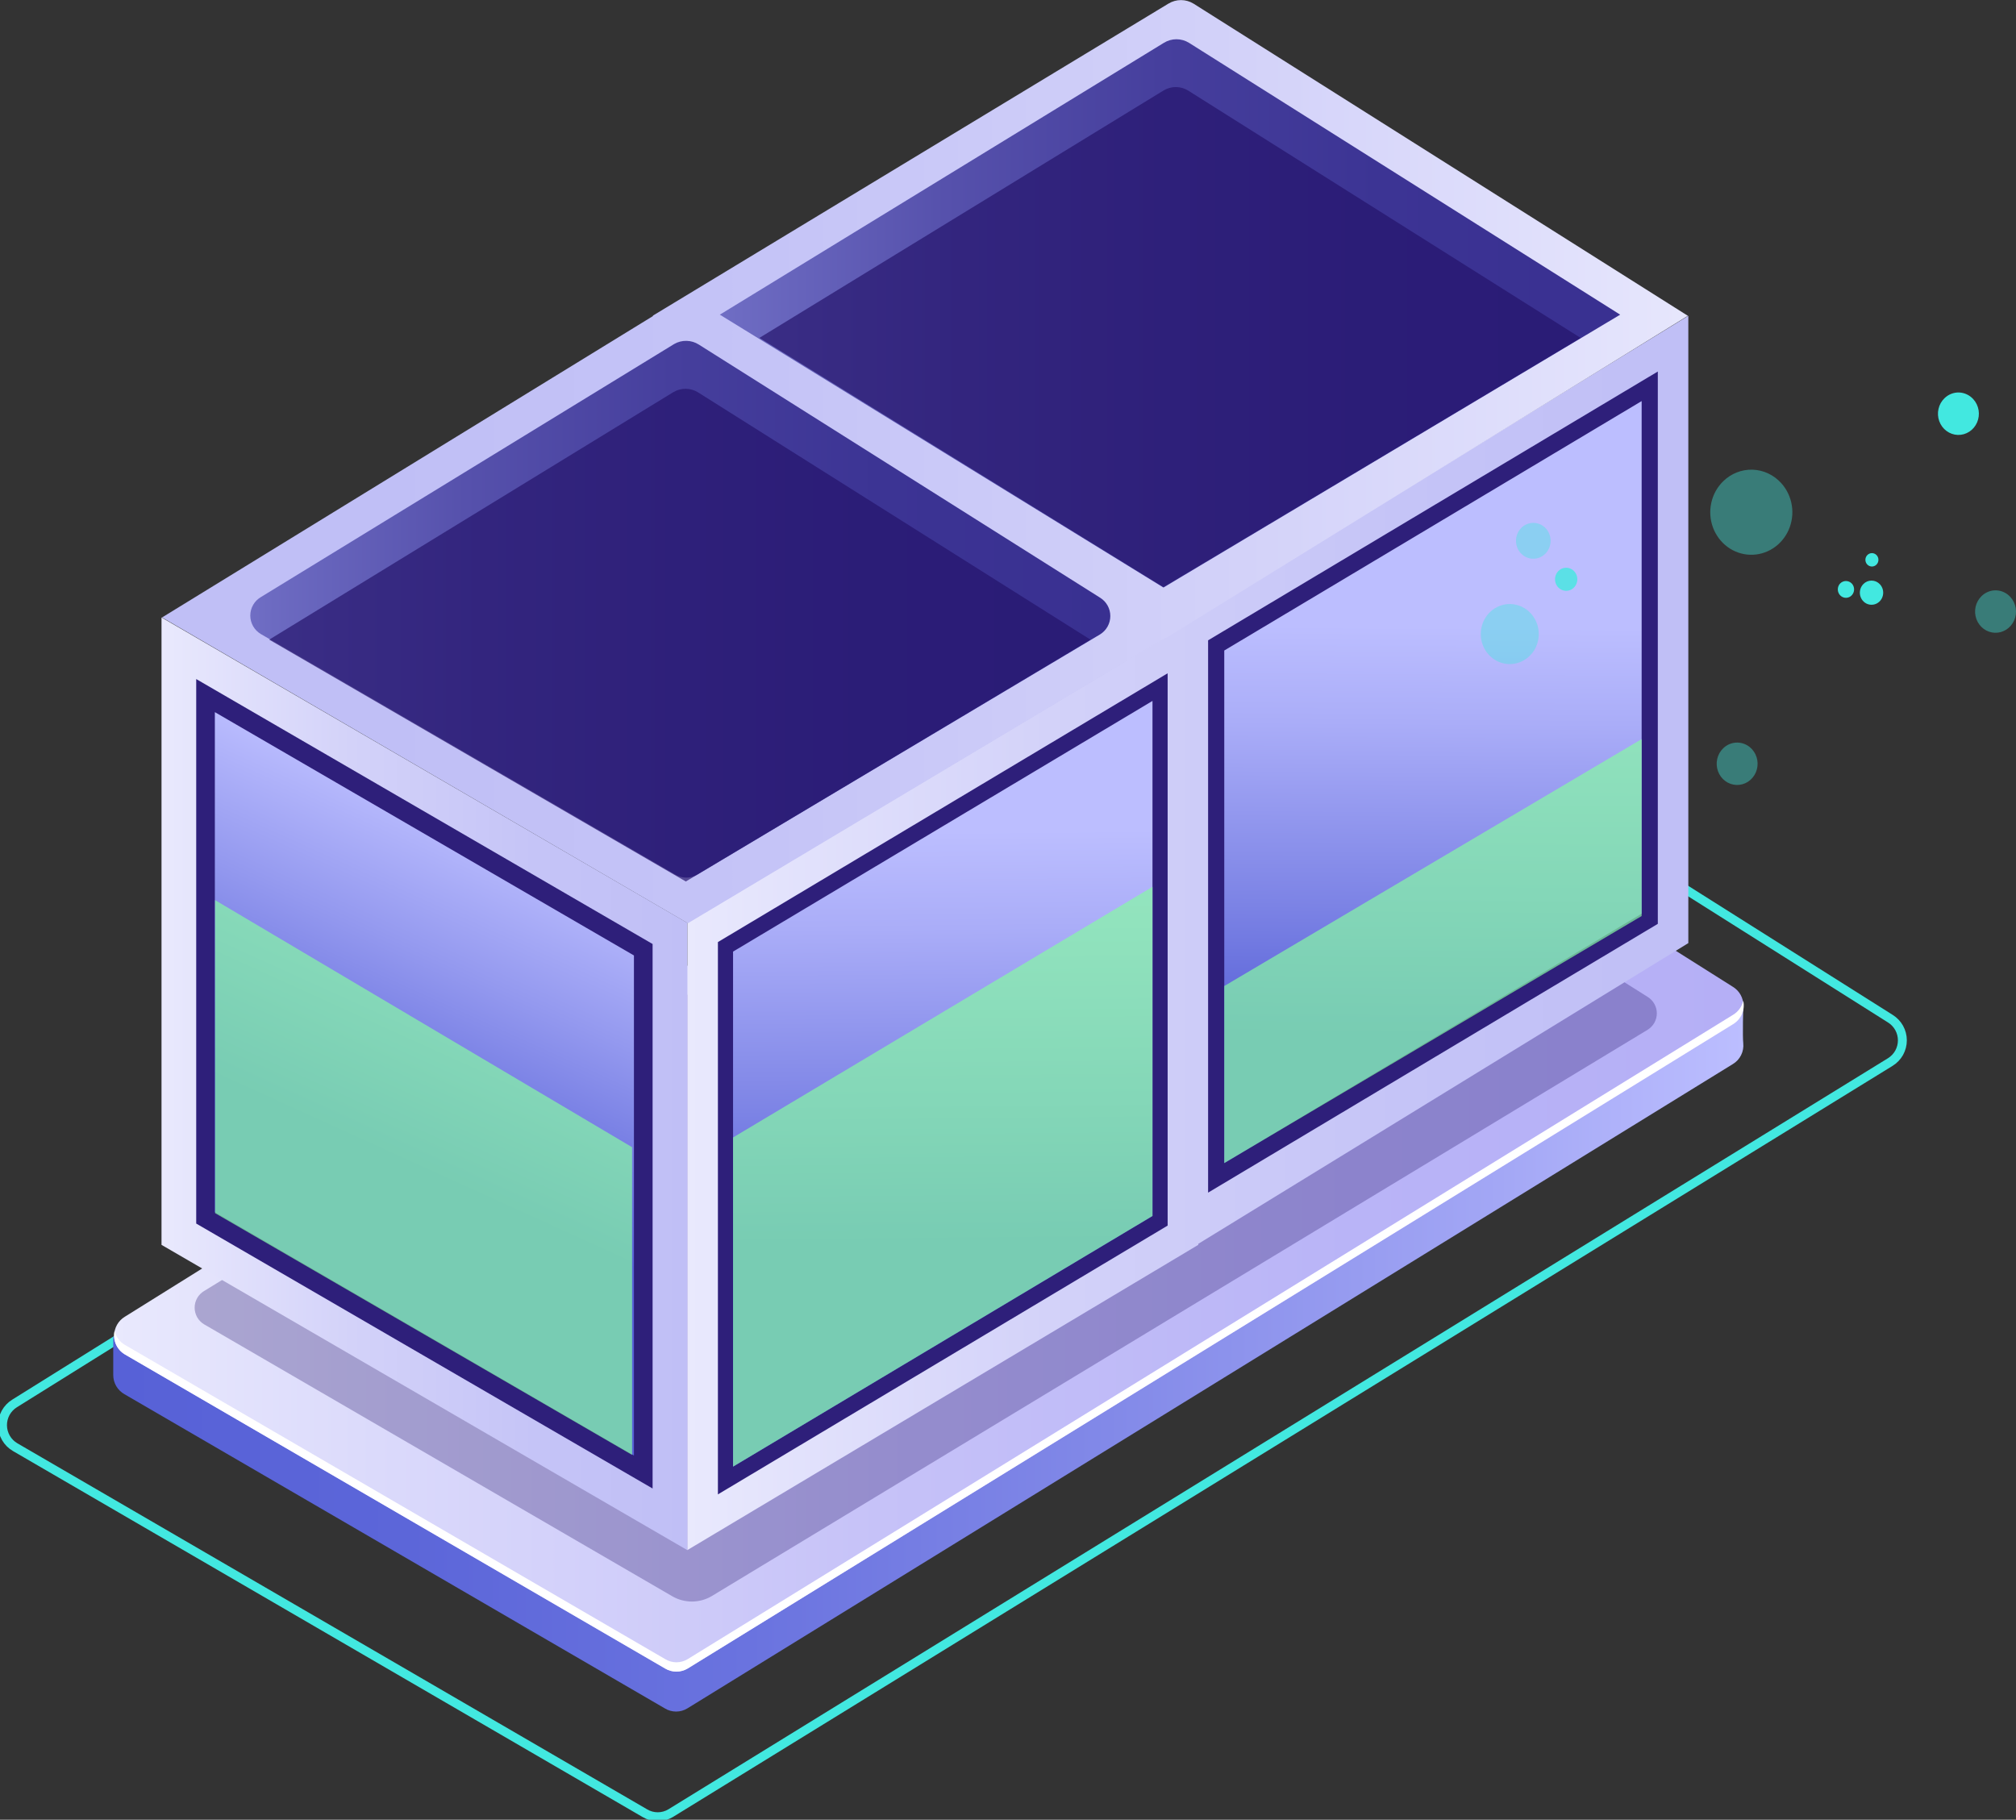
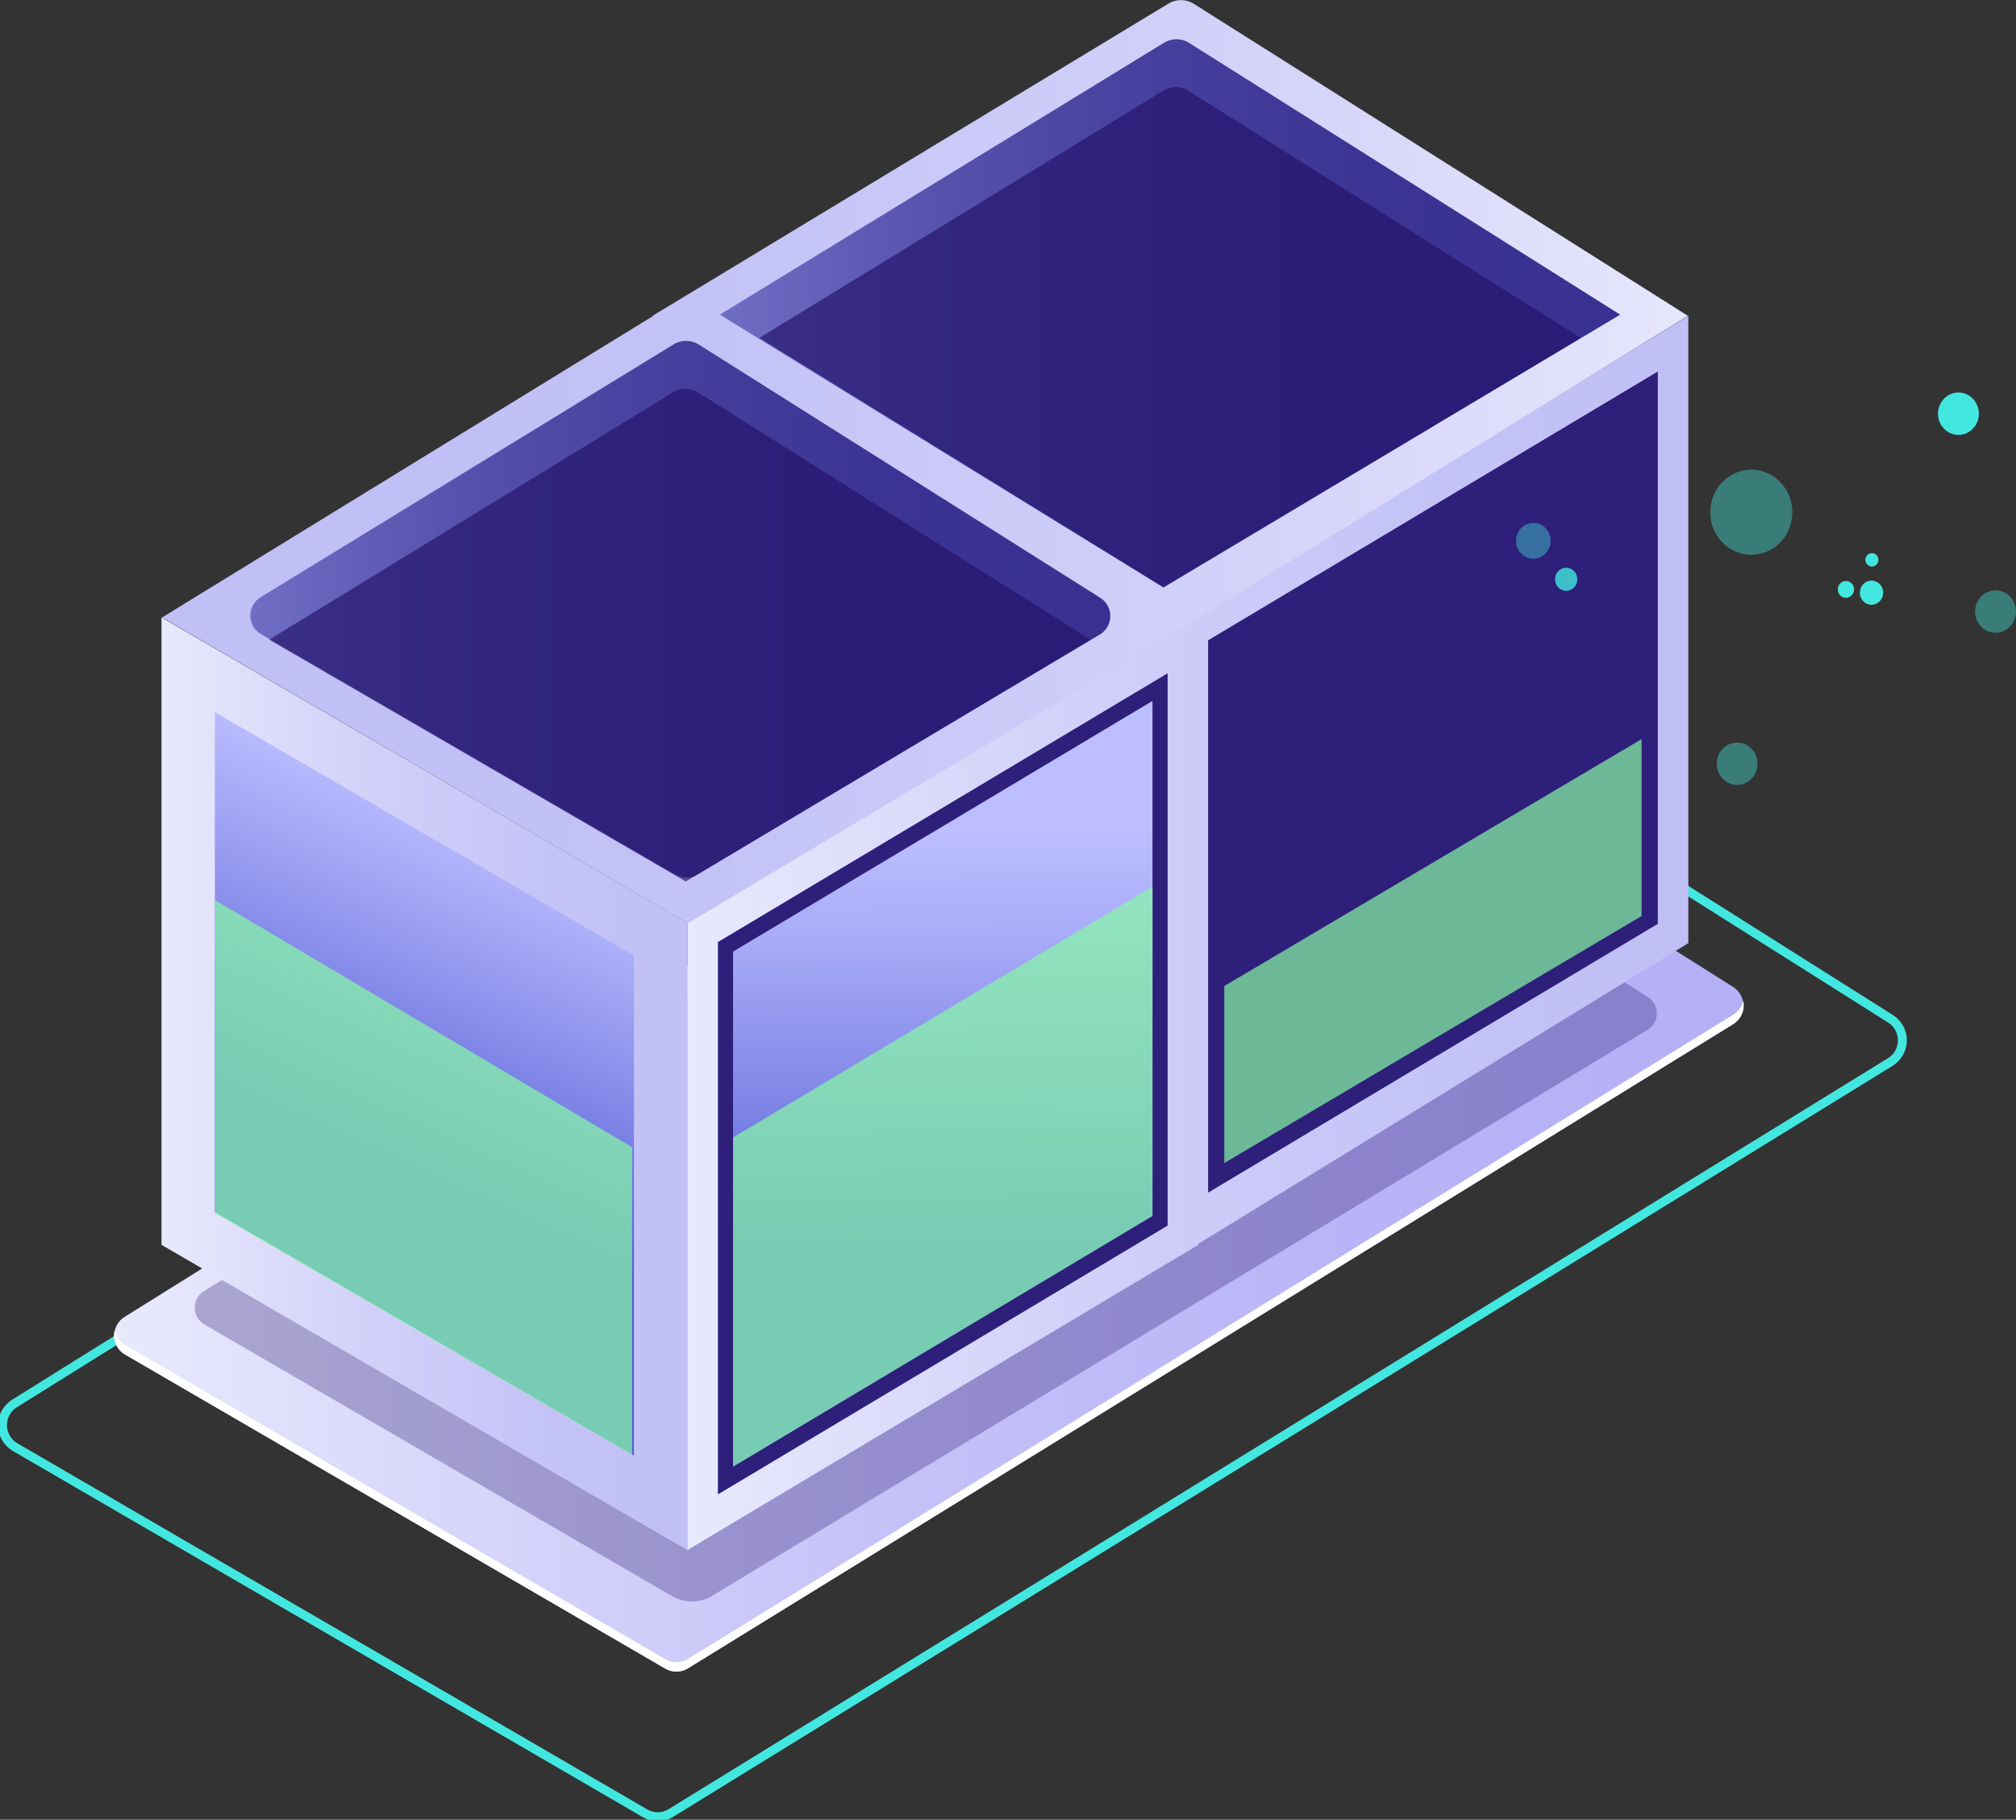
<svg xmlns="http://www.w3.org/2000/svg" width="113" height="102" viewBox="0 0 113 102" fill="none">
  <rect x="0" y="0" width="113" height="102" fill="#333333" stroke="none" />
  <g clip-path="url(#clip0_3014_764)">
    <path d="M71.637 35.435L105.954 57.098C106.161 57.226 106.332 57.405 106.451 57.618C106.569 57.831 106.631 58.071 106.631 58.314C106.631 58.558 106.569 58.798 106.451 59.011C106.332 59.223 106.161 59.402 105.954 59.53L37.592 101.632C37.373 101.764 37.123 101.834 36.867 101.834C36.611 101.834 36.361 101.764 36.142 101.632L0.849 81.117C0.636 80.993 0.459 80.816 0.335 80.603C0.21 80.39 0.143 80.148 0.14 79.901C0.137 79.654 0.198 79.411 0.316 79.194C0.435 78.978 0.608 78.796 0.817 78.667L70.123 35.422C70.351 35.28 70.614 35.206 70.882 35.208C71.15 35.21 71.412 35.289 71.637 35.435V35.435Z" stroke="#42E8E0" stroke-width="0.5" stroke-miterlimit="10" />
-     <path d="M67.709 38.978L97.712 56.362C97.712 56.362 97.668 58.114 97.712 58.47C97.737 58.701 97.695 58.934 97.592 59.142C97.489 59.35 97.328 59.525 97.129 59.644L38.53 95.759C38.339 95.876 38.12 95.938 37.897 95.938C37.673 95.938 37.453 95.876 37.263 95.759L6.981 78.152C6.789 78.046 6.629 77.889 6.517 77.699C6.406 77.51 6.347 77.293 6.348 77.073C6.348 76.679 6.348 74.94 6.348 74.94L66.379 38.959C66.578 38.831 66.811 38.765 67.047 38.768C67.284 38.772 67.514 38.845 67.709 38.978Z" fill="url(#paint0_linear_3014_764)" />
-     <path d="M67.709 36.743L97.142 55.321C97.319 55.431 97.465 55.585 97.566 55.768C97.667 55.951 97.72 56.156 97.72 56.365C97.72 56.574 97.667 56.779 97.566 56.962C97.465 57.145 97.319 57.299 97.142 57.41L38.543 93.524C38.351 93.639 38.132 93.7 37.909 93.7C37.686 93.7 37.467 93.639 37.276 93.524L6.994 75.917C6.813 75.808 6.663 75.653 6.559 75.468C6.456 75.284 6.401 75.075 6.401 74.863C6.401 74.651 6.456 74.443 6.559 74.258C6.663 74.074 6.813 73.919 6.994 73.809L66.442 36.717C66.636 36.605 66.856 36.548 67.079 36.553C67.303 36.557 67.521 36.623 67.709 36.743Z" fill="url(#paint1_linear_3014_764)" />
+     <path d="M67.709 36.743L97.142 55.321C97.319 55.431 97.465 55.585 97.566 55.768C97.667 55.951 97.72 56.156 97.72 56.365C97.465 57.145 97.319 57.299 97.142 57.41L38.543 93.524C38.351 93.639 38.132 93.7 37.909 93.7C37.686 93.7 37.467 93.639 37.276 93.524L6.994 75.917C6.813 75.808 6.663 75.653 6.559 75.468C6.456 75.284 6.401 75.075 6.401 74.863C6.401 74.651 6.456 74.443 6.559 74.258C6.663 74.074 6.813 73.919 6.994 73.809L66.442 36.717C66.636 36.605 66.856 36.548 67.079 36.553C67.303 36.557 67.521 36.623 67.709 36.743Z" fill="url(#paint1_linear_3014_764)" />
    <path d="M97.142 57.41L38.549 93.524C38.358 93.639 38.139 93.7 37.915 93.7C37.692 93.7 37.473 93.639 37.282 93.524L7 75.917C6.775 75.786 6.597 75.585 6.494 75.346C6.39 75.106 6.365 74.839 6.424 74.584C6.457 74.751 6.526 74.909 6.626 75.047C6.725 75.185 6.853 75.3 7 75.384L37.282 92.997C37.472 93.114 37.692 93.176 37.915 93.176C38.139 93.176 38.358 93.114 38.549 92.997L97.142 56.883C97.286 56.796 97.411 56.681 97.509 56.545C97.607 56.408 97.676 56.253 97.712 56.089C97.767 56.341 97.742 56.604 97.64 56.841C97.537 57.078 97.363 57.277 97.142 57.41Z" fill="white" />
    <path opacity="0.3" d="M66.303 39.454L92.353 55.879C92.51 55.976 92.64 56.111 92.73 56.272C92.82 56.434 92.868 56.615 92.868 56.8C92.868 56.985 92.82 57.166 92.73 57.328C92.64 57.489 92.51 57.624 92.353 57.721L39.892 89.467C39.555 89.666 39.171 89.771 38.78 89.771C38.389 89.771 38.005 89.666 37.668 89.467L11.435 74.229C11.275 74.132 11.142 73.996 11.05 73.833C10.959 73.67 10.91 73.486 10.91 73.298C10.91 73.111 10.959 72.927 11.05 72.764C11.142 72.601 11.275 72.465 11.435 72.368L65.201 39.397C65.373 39.307 65.566 39.265 65.76 39.275C65.953 39.285 66.141 39.347 66.303 39.454Z" fill="#24126A" />
    <path d="M94.633 17.702L65.213 35.752V35.778L38.524 51.727V86.889L67.165 69.778V69.721L94.633 52.864V17.702Z" fill="url(#paint2_linear_3014_764)" />
    <path d="M94.608 17.702L66.898 0.203C66.687 0.074 66.443 0.005 66.195 0.005C65.947 0.005 65.704 0.074 65.492 0.203L36.579 17.702H36.623L9.084 34.61L38.555 51.752L65.327 35.752H65.372L94.608 17.702Z" fill="url(#paint3_linear_3014_764)" />
    <path d="M39.17 19.314L61.666 33.505C61.84 33.613 61.984 33.764 62.083 33.943C62.183 34.123 62.235 34.325 62.235 34.53C62.235 34.736 62.183 34.938 62.083 35.117C61.984 35.297 61.84 35.447 61.666 35.556L39.075 49.029C38.891 49.138 38.681 49.195 38.467 49.195C38.253 49.195 38.043 49.138 37.858 49.029L14.615 35.537C14.437 35.43 14.289 35.279 14.186 35.098C14.083 34.917 14.029 34.713 14.029 34.505C14.029 34.297 14.083 34.092 14.186 33.911C14.289 33.73 14.437 33.579 14.615 33.473L37.789 19.283C38 19.161 38.24 19.1 38.484 19.106C38.727 19.111 38.964 19.183 39.17 19.314Z" fill="url(#paint4_linear_3014_764)" />
    <path d="M9.053 34.61V69.778L38.524 86.889V51.727L9.053 34.61Z" fill="url(#paint5_linear_3014_764)" />
    <path opacity="0.68" d="M39.138 22L61.121 35.854L38.441 49.41L15.09 35.854L37.732 21.987C37.944 21.858 38.188 21.791 38.437 21.793C38.685 21.796 38.928 21.867 39.138 22Z" fill="#24126A" />
-     <path d="M10.998 38.063V68.584L36.579 83.435V52.914L10.998 38.063Z" fill="#2E1F7A" />
    <path d="M12.043 39.917V67.943L35.533 81.587V53.556L12.043 39.917Z" fill="url(#paint6_linear_3014_764)" />
    <path opacity="0.7" d="M35.429 64.304V81.551L12.056 68V50.455L35.429 64.304Z" fill="#86FAA5" />
    <path d="M40.24 83.765V52.806L65.448 37.74V68.698L40.24 83.765Z" fill="#2E1F7A" />
    <path d="M41.089 82.209V53.34L64.599 39.289V68.159L41.089 82.209Z" fill="url(#paint7_linear_3014_764)" />
    <path d="M67.716 66.851V35.892L92.923 20.825V51.784L67.716 66.851Z" fill="#2E1F7A" />
-     <path d="M68.622 65.194V36.463L92.017 22.482V51.213L68.622 65.194Z" fill="url(#paint8_linear_3014_764)" />
    <path d="M66.645 2.4L90.813 17.638L65.213 32.933L40.348 17.638L65.239 2.4C65.45 2.269 65.693 2.2 65.942 2.2C66.19 2.2 66.434 2.269 66.645 2.4Z" fill="url(#paint9_linear_3014_764)" />
    <path opacity="0.68" d="M66.613 5.086L88.596 18.94L65.213 32.908L42.565 18.94L65.207 5.079C65.418 4.948 65.662 4.879 65.911 4.88C66.16 4.881 66.403 4.952 66.613 5.086Z" fill="#24126A" />
    <path opacity="0.7" d="M68.622 65.194V55.27L92.017 41.428V51.346L68.622 65.194Z" fill="#86FAA5" />
    <path opacity="0.7" d="M41.089 82.21V63.759L64.599 49.708V68.159L41.089 82.21Z" fill="#86FAA5" />
-     <path opacity="0.4" d="M83.515 34.311C83.28 34.539 83.116 34.834 83.043 35.158C82.969 35.482 82.991 35.822 83.104 36.134C83.218 36.445 83.418 36.715 83.679 36.909C83.94 37.103 84.251 37.212 84.573 37.223C84.894 37.234 85.211 37.145 85.484 36.969C85.757 36.793 85.973 36.537 86.106 36.233C86.238 35.93 86.28 35.592 86.228 35.264C86.175 34.935 86.029 34.63 85.809 34.388C85.514 34.063 85.107 33.873 84.677 33.858C84.247 33.844 83.829 34.007 83.515 34.311Z" fill="#42E8E0" />
    <path opacity="0.4" d="M85.338 29.528C85.234 29.615 85.147 29.723 85.085 29.846C85.023 29.969 84.986 30.103 84.976 30.242C84.966 30.38 84.985 30.519 85.029 30.65C85.074 30.78 85.144 30.9 85.236 31.001C85.328 31.102 85.438 31.183 85.561 31.238C85.684 31.292 85.817 31.32 85.951 31.319C86.085 31.318 86.217 31.288 86.339 31.232C86.462 31.175 86.571 31.093 86.661 30.991C86.826 30.804 86.916 30.559 86.914 30.306C86.913 30.054 86.819 29.811 86.652 29.626C86.485 29.442 86.257 29.329 86.013 29.311C85.77 29.293 85.529 29.37 85.338 29.528Z" fill="#42E8E0" />
    <path opacity="0.8" d="M87.345 32.011C87.258 32.102 87.198 32.217 87.174 32.343C87.149 32.468 87.162 32.599 87.209 32.717C87.256 32.836 87.336 32.937 87.439 33.008C87.542 33.079 87.663 33.117 87.786 33.117C87.91 33.117 88.031 33.079 88.134 33.008C88.237 32.937 88.317 32.836 88.364 32.717C88.411 32.599 88.423 32.468 88.399 32.343C88.375 32.217 88.315 32.102 88.227 32.011C88.11 31.89 87.952 31.823 87.786 31.823C87.621 31.823 87.462 31.89 87.345 32.011Z" fill="#42E8E0" />
    <path opacity="0.4" d="M96.587 26.977C96.255 27.3 96.024 27.717 95.922 28.177C95.819 28.636 95.85 29.116 96.011 29.557C96.172 29.997 96.456 30.379 96.826 30.653C97.196 30.927 97.636 31.081 98.091 31.096C98.546 31.111 98.994 30.986 99.38 30.736C99.767 30.487 100.073 30.125 100.26 29.696C100.448 29.266 100.508 28.789 100.434 28.324C100.36 27.859 100.154 27.427 99.844 27.084C99.637 26.854 99.389 26.669 99.113 26.539C98.837 26.409 98.539 26.337 98.237 26.327C97.934 26.317 97.632 26.369 97.349 26.481C97.066 26.592 96.806 26.761 96.587 26.977Z" fill="#42E8E0" />
    <path d="M108.99 22.323C108.824 22.483 108.707 22.691 108.656 22.921C108.604 23.149 108.619 23.389 108.699 23.61C108.779 23.83 108.92 24.02 109.105 24.157C109.289 24.294 109.509 24.371 109.736 24.379C109.963 24.386 110.187 24.324 110.38 24.199C110.572 24.075 110.725 23.894 110.818 23.679C110.911 23.465 110.941 23.227 110.904 22.995C110.866 22.763 110.763 22.547 110.607 22.376C110.505 22.262 110.381 22.17 110.244 22.106C110.107 22.041 109.959 22.005 109.809 22C109.659 21.995 109.509 22.021 109.368 22.077C109.228 22.132 109.099 22.216 108.99 22.323Z" fill="#42E8E0" />
    <path opacity="0.4" d="M96.587 41.944C96.421 42.104 96.305 42.312 96.253 42.541C96.201 42.77 96.216 43.01 96.296 43.23C96.376 43.45 96.517 43.641 96.702 43.778C96.886 43.915 97.106 43.992 97.333 43.999C97.56 44.007 97.784 43.944 97.977 43.82C98.169 43.695 98.322 43.514 98.415 43.3C98.508 43.086 98.538 42.847 98.501 42.615C98.463 42.383 98.36 42.168 98.204 41.997C97.996 41.768 97.709 41.634 97.406 41.624C97.103 41.614 96.808 41.729 96.587 41.944Z" fill="#42E8E0" />
    <path opacity="0.4" d="M111.07 33.413C110.904 33.574 110.788 33.782 110.736 34.011C110.685 34.24 110.7 34.479 110.78 34.7C110.859 34.92 111.001 35.11 111.185 35.247C111.37 35.384 111.59 35.461 111.817 35.469C112.044 35.476 112.268 35.414 112.46 35.289C112.653 35.165 112.805 34.984 112.899 34.769C112.992 34.555 113.022 34.317 112.984 34.085C112.947 33.853 112.843 33.637 112.688 33.466C112.585 33.352 112.462 33.26 112.325 33.196C112.188 33.131 112.04 33.096 111.89 33.09C111.739 33.086 111.589 33.111 111.449 33.167C111.308 33.222 111.18 33.306 111.07 33.413Z" fill="#42E8E0" />
    <path d="M103.145 32.704C103.081 32.77 103.038 32.854 103.021 32.946C103.004 33.038 103.013 33.132 103.047 33.218C103.082 33.304 103.14 33.378 103.215 33.43C103.29 33.481 103.378 33.509 103.468 33.509C103.558 33.509 103.646 33.481 103.721 33.43C103.796 33.378 103.854 33.304 103.889 33.218C103.924 33.132 103.933 33.038 103.916 32.946C103.898 32.854 103.855 32.77 103.792 32.704C103.705 32.617 103.589 32.568 103.468 32.568C103.347 32.568 103.231 32.617 103.145 32.704Z" fill="#42E8E0" />
    <path d="M104.439 32.743C104.347 32.838 104.285 32.958 104.26 33.09C104.235 33.221 104.248 33.358 104.297 33.481C104.347 33.605 104.431 33.711 104.538 33.785C104.646 33.86 104.772 33.899 104.902 33.899C105.031 33.899 105.158 33.86 105.265 33.785C105.373 33.711 105.457 33.605 105.506 33.481C105.556 33.358 105.569 33.221 105.544 33.09C105.519 32.958 105.456 32.838 105.365 32.743C105.304 32.68 105.232 32.63 105.153 32.595C105.073 32.561 104.988 32.544 104.902 32.544C104.816 32.544 104.731 32.561 104.651 32.595C104.572 32.63 104.499 32.68 104.439 32.743Z" fill="#42E8E0" />
    <path d="M104.667 31.113C104.632 31.147 104.605 31.189 104.587 31.235C104.568 31.28 104.558 31.329 104.558 31.379C104.558 31.429 104.568 31.478 104.587 31.524C104.605 31.57 104.632 31.611 104.667 31.646C104.735 31.716 104.828 31.755 104.924 31.755C105.02 31.755 105.113 31.716 105.181 31.646C105.215 31.611 105.243 31.57 105.261 31.524C105.28 31.478 105.289 31.429 105.289 31.379C105.289 31.329 105.28 31.28 105.261 31.235C105.243 31.189 105.215 31.147 105.181 31.113C105.113 31.043 105.02 31.004 104.924 31.004C104.828 31.004 104.735 31.043 104.667 31.113Z" fill="#42E8E0" />
  </g>
  <defs>
    <linearGradient id="paint0_linear_3014_764" x1="6.392" y1="67.365" x2="97.712" y2="67.365" gradientUnits="userSpaceOnUse">
      <stop stop-color="#5761D7" />
      <stop offset="0.18" stop-color="#5C66D9" />
      <stop offset="0.39" stop-color="#6A73DF" />
      <stop offset="0.61" stop-color="#8289E8" />
      <stop offset="0.85" stop-color="#A3A7F5" />
      <stop offset="1" stop-color="#BCBEFF" />
    </linearGradient>
    <linearGradient id="paint1_linear_3014_764" x1="6.392" y1="65.124" x2="97.712" y2="65.124" gradientUnits="userSpaceOnUse">
      <stop stop-color="#E9E9FD" />
      <stop offset="0.16" stop-color="#DBDAFB" />
      <stop offset="0.47" stop-color="#C6C2F8" />
      <stop offset="0.76" stop-color="#B9B4F7" />
      <stop offset="1" stop-color="#B5AFF6" />
    </linearGradient>
    <linearGradient id="paint2_linear_3014_764" x1="38.524" y1="52.292" x2="94.633" y2="52.292" gradientUnits="userSpaceOnUse">
      <stop stop-color="#E9E9FD" />
      <stop offset="0.36" stop-color="#D3D2F9" />
      <stop offset="0.71" stop-color="#C5C4F7" />
      <stop offset="1" stop-color="#C0BFF6" />
    </linearGradient>
    <linearGradient id="paint3_linear_3014_764" x1="98.061" y1="25.86" x2="12.48" y2="25.86" gradientUnits="userSpaceOnUse">
      <stop stop-color="#E9E9FD" />
      <stop offset="0.33" stop-color="#D3D2F9" />
      <stop offset="0.64" stop-color="#C5C4F7" />
      <stop offset="0.9" stop-color="#C0BFF6" />
    </linearGradient>
    <linearGradient id="paint4_linear_3014_764" x1="14.02" y1="34.165" x2="62.242" y2="34.165" gradientUnits="userSpaceOnUse">
      <stop stop-color="#706EC4" />
      <stop offset="0.02" stop-color="#6D6BC2" />
      <stop offset="0.25" stop-color="#5651AC" />
      <stop offset="0.49" stop-color="#463F9D" />
      <stop offset="0.73" stop-color="#3C3494" />
      <stop offset="1" stop-color="#393091" />
    </linearGradient>
    <linearGradient id="paint5_linear_3014_764" x1="9.053" y1="60.749" x2="38.524" y2="60.749" gradientUnits="userSpaceOnUse">
      <stop stop-color="#E9E9FD" />
      <stop offset="0.36" stop-color="#D3D2F9" />
      <stop offset="0.71" stop-color="#C5C4F7" />
      <stop offset="1" stop-color="#C0BFF6" />
    </linearGradient>
    <linearGradient id="paint6_linear_3014_764" x1="21.913" y1="64.895" x2="31.769" y2="43.21" gradientUnits="userSpaceOnUse">
      <stop stop-color="#5761D7" />
      <stop offset="0.47" stop-color="#9499EF" />
      <stop offset="0.81" stop-color="#BCBEFF" />
    </linearGradient>
    <linearGradient id="paint7_linear_3014_764" x1="52.708" y1="46.121" x2="52.931" y2="69.683" gradientUnits="userSpaceOnUse">
      <stop offset="0.02" stop-color="#BCBEFF" />
      <stop offset="0.25" stop-color="#AAADF8" />
      <stop offset="0.69" stop-color="#7C83E5" />
      <stop offset="1" stop-color="#5761D7" />
    </linearGradient>
    <linearGradient id="paint8_linear_3014_764" x1="80.379" y1="34.641" x2="80.22" y2="58.082" gradientUnits="userSpaceOnUse">
      <stop offset="0.02" stop-color="#BCBEFF" />
      <stop offset="0.25" stop-color="#AAADF8" />
      <stop offset="0.69" stop-color="#7C83E5" />
      <stop offset="1" stop-color="#5761D7" />
    </linearGradient>
    <linearGradient id="paint9_linear_3014_764" x1="40.348" y1="17.568" x2="90.813" y2="17.568" gradientUnits="userSpaceOnUse">
      <stop stop-color="#706EC4" />
      <stop offset="0.02" stop-color="#6D6BC2" />
      <stop offset="0.25" stop-color="#5651AC" />
      <stop offset="0.49" stop-color="#463F9D" />
      <stop offset="0.73" stop-color="#3C3494" />
      <stop offset="1" stop-color="#393091" />
    </linearGradient>
    <clipPath id="clip0_3014_764">
      <rect width="113" height="102" fill="white" />
    </clipPath>
  </defs>
</svg>